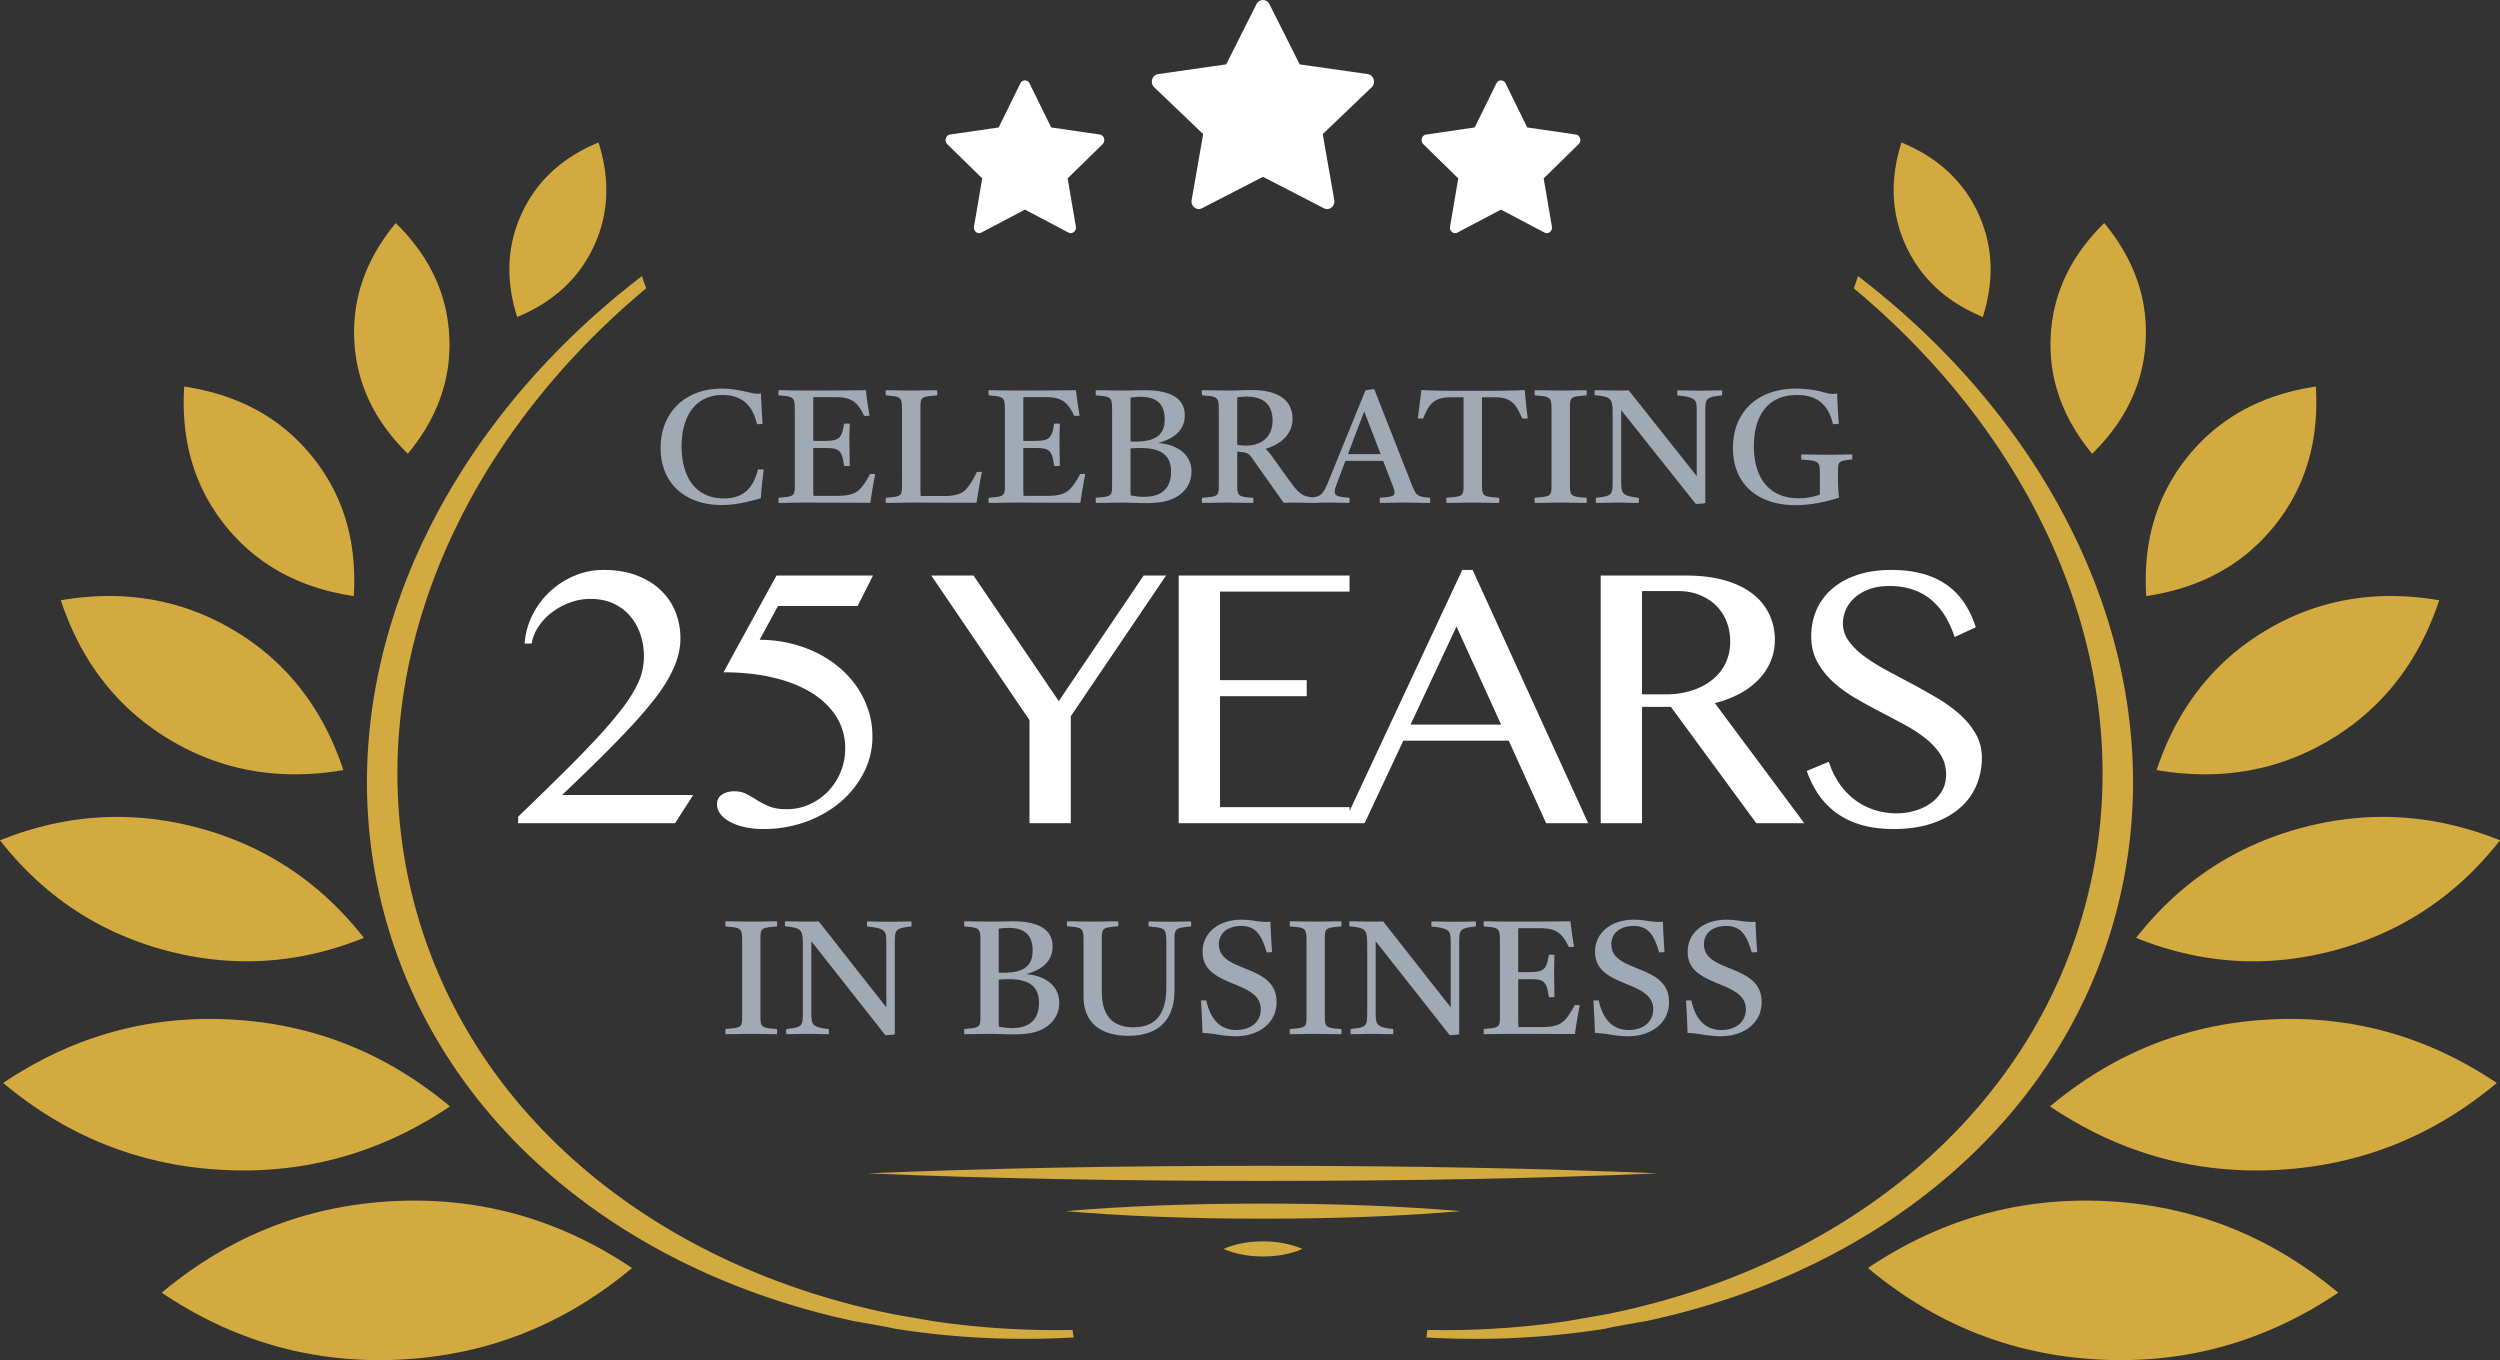
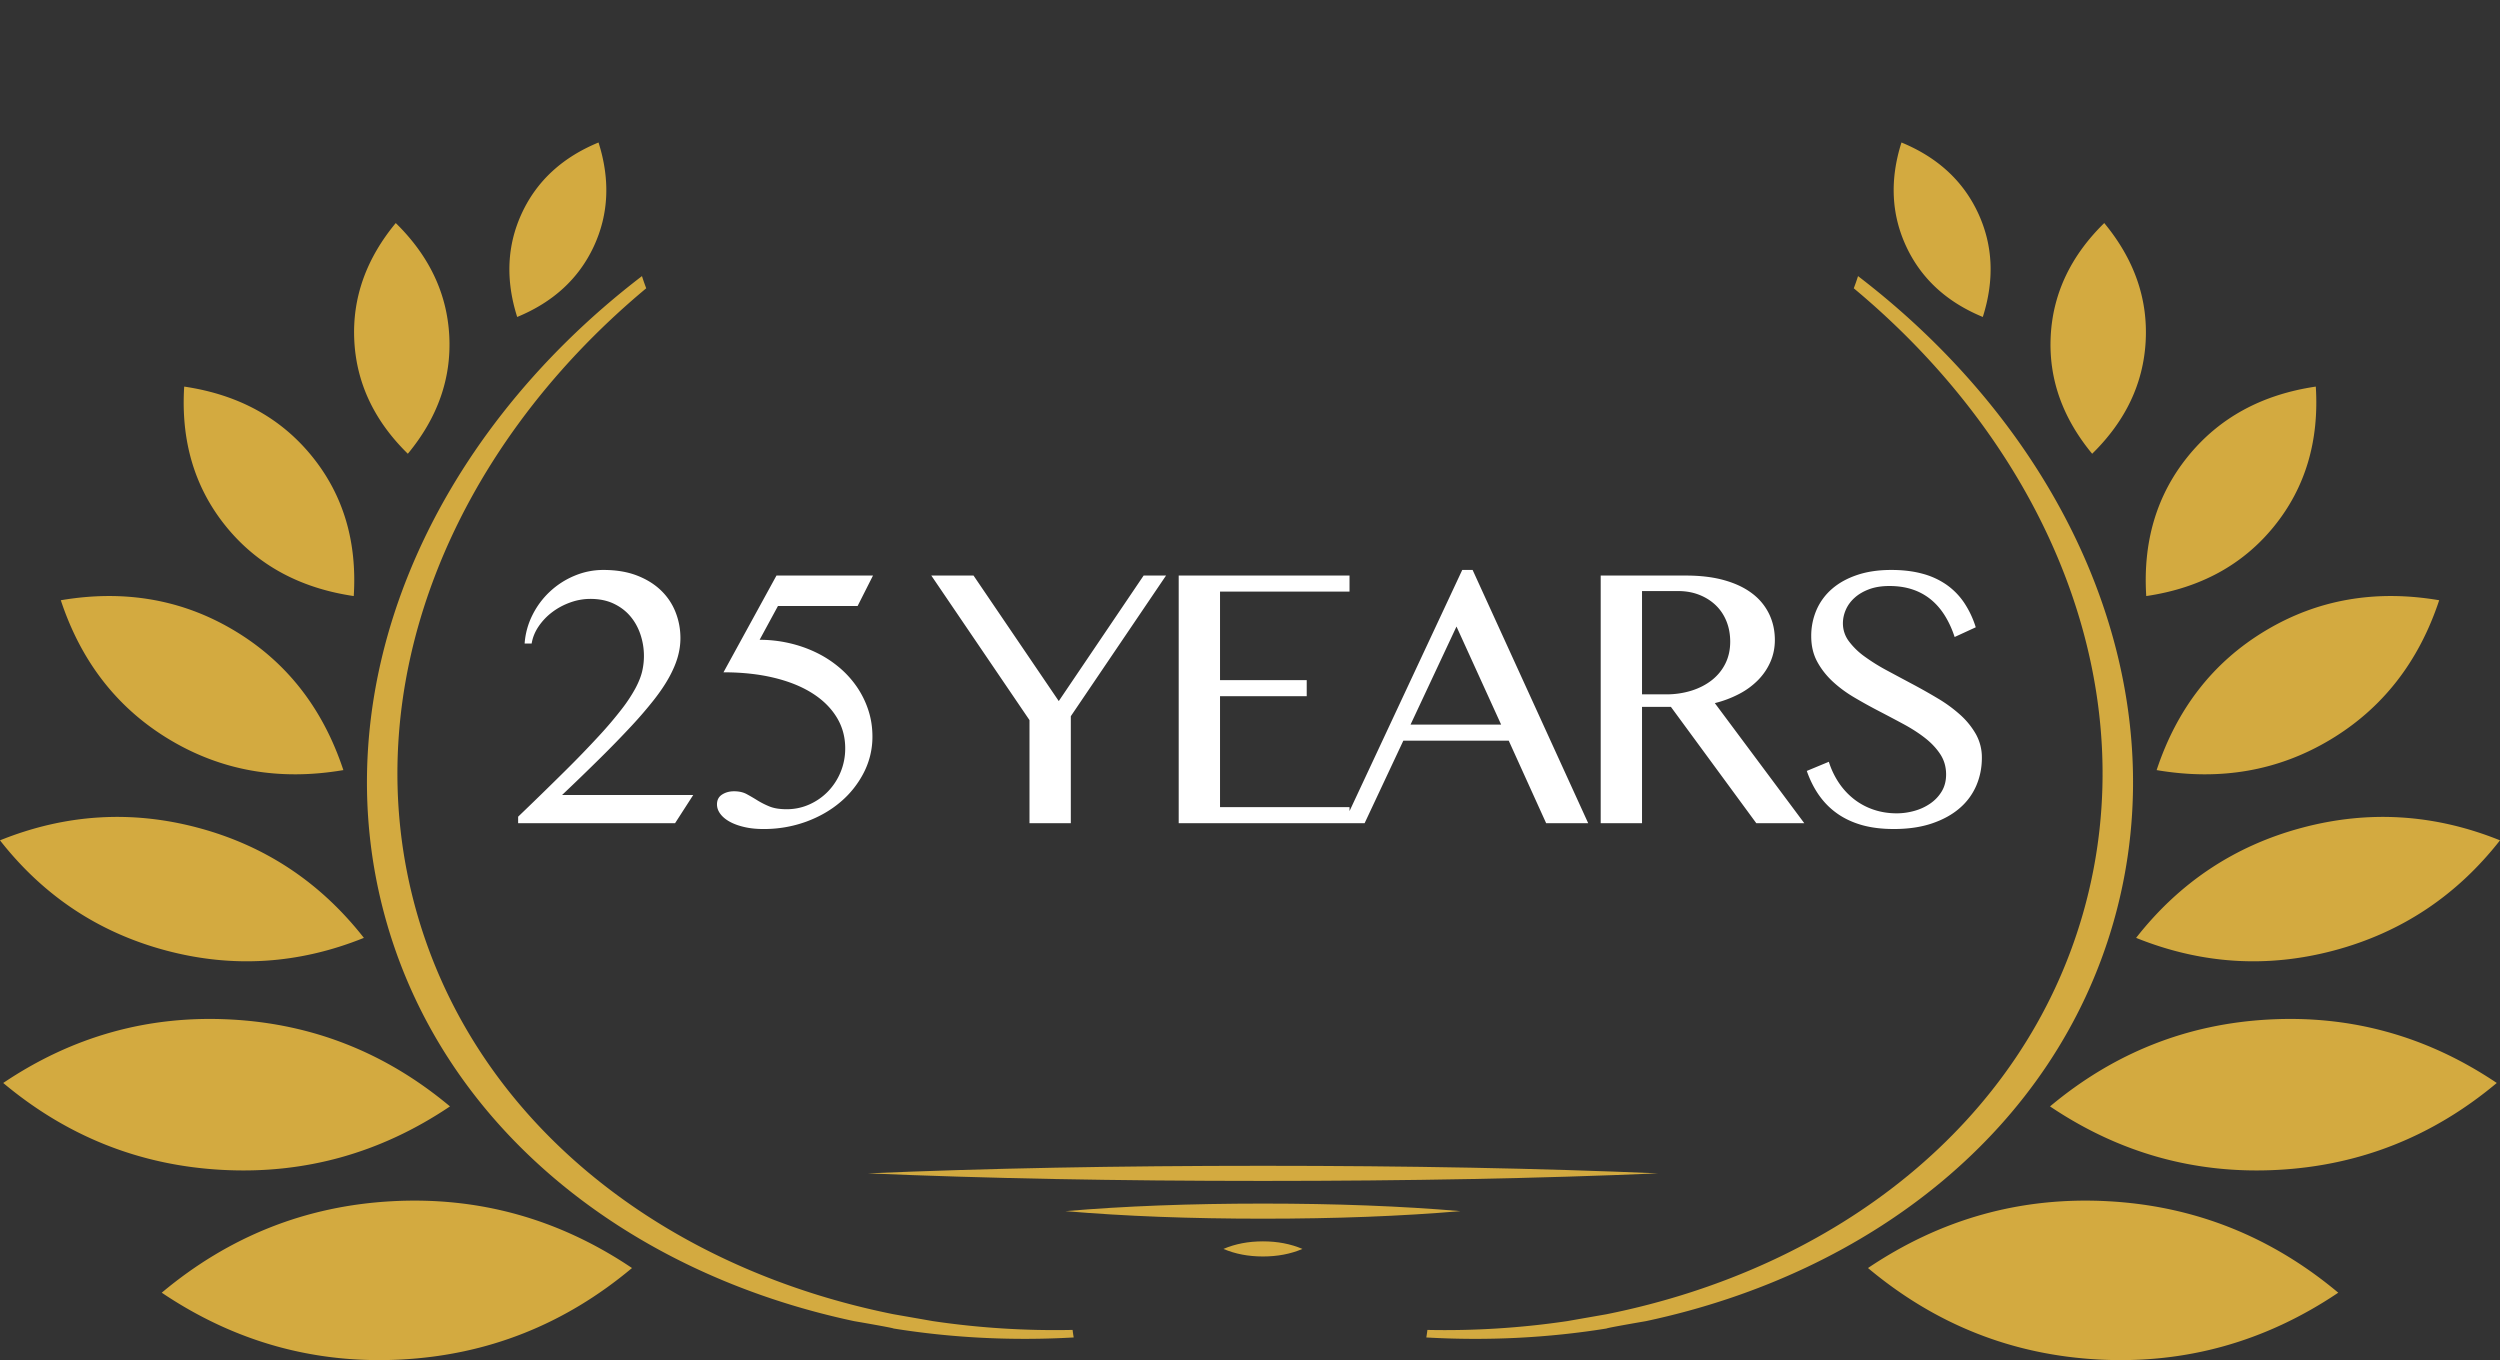
<svg xmlns="http://www.w3.org/2000/svg" width="193" height="105">
  <rect width="100%" height="100%" fill="#333333" stroke="none" />
  <g fill="none" fill-rule="evenodd">
    <g fill="#D3AA40">
      <path d="M162.681 92.732c6.683.35 12.627 2.705 17.832 7.064-5.632 3.79-11.789 5.51-18.472 5.16-6.684-.35-12.628-2.705-17.832-7.064 5.631-3.79 11.789-5.51 18.472-5.16ZM143.44 21.315c16.5 12.63 24.88 31.875 19.714 49.896-4.564 15.924-18.605 27.053-36.082 30.78 0 0-3.045.522-3.044.569-4.477.72-9.148.964-13.918.692.035-.193.063-.386.084-.582a64.318 64.318 0 0 0 10.79-.679l3.043-.532c17.799-3.578 32.15-14.79 36.775-30.923 4.95-17.268-2.539-35.662-17.691-48.28.119-.31.229-.624.329-.941ZM192.751 83.606c-4.944 4.14-10.59 6.377-16.94 6.71-6.35.333-12.199-1.301-17.549-4.902 4.945-4.14 10.592-6.377 16.94-6.71 6.35-.333 12.2 1.301 17.55 4.902ZM193 64.874c-3.348 4.276-7.608 7.108-12.78 8.494-5.171 1.386-10.275 1.065-15.312-.964 3.348-4.276 7.608-7.108 12.78-8.494 5.171-1.387 10.275-1.065 15.312.964ZM188.305 46.34c-1.575 4.754-4.37 8.338-8.386 10.752-4.016 2.414-8.492 3.2-13.427 2.36 1.575-4.755 4.37-8.34 8.386-10.753 4.015-2.414 8.49-3.2 13.427-2.36ZM178.78 29.845c.264 4.21-.808 7.805-3.217 10.782-2.41 2.976-5.7 4.773-9.873 5.389-.265-4.21.807-7.804 3.217-10.781 2.41-2.977 5.7-4.774 9.872-5.39ZM162.448 17.22c2.304 2.785 3.37 5.818 3.199 9.097-.172 3.279-1.55 6.183-4.132 8.713-2.304-2.786-3.37-5.819-3.199-9.098.172-3.278 1.55-6.183 4.132-8.713ZM146.794 11c2.785 1.148 4.756 2.962 5.912 5.442 1.155 2.48 1.278 5.156.367 8.028-2.785-1.148-4.756-2.962-5.912-5.442-1.155-2.48-1.278-5.156-.367-8.028Z" />
      <g>
        <path d="M30.319 92.732c-6.683.35-12.627 2.705-17.832 7.064 5.632 3.79 11.789 5.51 18.472 5.16 6.684-.35 12.628-2.705 17.832-7.064-5.631-3.79-11.789-5.51-18.472-5.16ZM49.56 21.315C33.06 33.945 24.681 53.19 29.846 71.21c4.564 15.924 18.605 27.053 36.082 30.78 0 0 3.045.522 3.044.569 4.477.72 9.148.964 13.918.692a8.326 8.326 0 0 1-.084-.582 64.318 64.318 0 0 1-10.79-.679l-3.043-.532c-17.799-3.578-32.15-14.79-36.775-30.923-4.95-17.268 2.539-35.662 17.691-48.28-.119-.31-.229-.624-.329-.941ZM.249 83.606c4.944 4.14 10.59 6.377 16.94 6.71 6.35.333 12.199-1.301 17.549-4.902-4.945-4.14-10.592-6.377-16.94-6.71-6.35-.333-12.2 1.301-17.55 4.902ZM0 64.874c3.348 4.276 7.608 7.108 12.78 8.494 5.171 1.386 10.275 1.065 15.312-.964-3.348-4.276-7.608-7.108-12.78-8.494-5.171-1.387-10.275-1.065-15.312.964ZM4.695 46.34c1.575 4.754 4.37 8.338 8.386 10.752 4.016 2.414 8.492 3.2 13.427 2.36-1.575-4.755-4.37-8.34-8.386-10.753-4.015-2.414-8.49-3.2-13.427-2.36ZM14.22 29.845c-.264 4.21.808 7.805 3.217 10.782 2.41 2.976 5.7 4.773 9.873 5.389.265-4.21-.807-7.804-3.217-10.781-2.41-2.977-5.7-4.774-9.872-5.39ZM30.552 17.22c-2.304 2.785-3.37 5.818-3.199 9.097.172 3.279 1.55 6.183 4.132 8.713 2.304-2.786 3.37-5.819 3.199-9.098-.172-3.278-1.55-6.183-4.132-8.713ZM46.206 11c-2.785 1.148-4.756 2.962-5.912 5.442-1.155 2.48-1.278 5.156-.367 8.028 2.785-1.148 4.756-2.962 5.912-5.442 1.155-2.48 1.278-5.156.367-8.028Z" />
      </g>
    </g>
-     <path d="m52.114 63.553 1.402-2.177H43.39a185.554 185.554 0 0 0 3.003-2.906 80.702 80.702 0 0 0 2.346-2.415 32.345 32.345 0 0 0 1.738-2.019c.481-.615.872-1.194 1.172-1.738.3-.543.523-1.062.666-1.557.143-.495.214-.988.214-1.478 0-.702-.126-1.372-.379-2.011-.253-.64-.63-1.2-1.13-1.68-.5-.48-1.12-.863-1.86-1.147-.738-.283-1.599-.425-2.58-.425-.773 0-1.514.149-2.225.447a6.333 6.333 0 0 0-3.247 3.028 5.811 5.811 0 0 0-.607 2.206h.543c.076-.47.258-.915.544-1.333a4.659 4.659 0 0 1 1.05-1.096c.416-.313.878-.56 1.388-.743a4.573 4.573 0 0 1 1.552-.274c.687 0 1.287.123 1.802.368.515.245.944.572 1.287.98.344.409.603.88.78 1.413a5.226 5.226 0 0 1 .129 2.827c-.091.389-.26.82-.508 1.29a11.841 11.841 0 0 1-1.044 1.594 30.38 30.38 0 0 1-1.752 2.069 79.748 79.748 0 0 1-2.625 2.718A297.435 297.435 0 0 1 40 63.048v.505h12.114Zm6.814.447a9.523 9.523 0 0 0 3.297-.562c1.025-.375 1.916-.887 2.674-1.536a7.332 7.332 0 0 0 1.795-2.271 6.038 6.038 0 0 0 .658-2.769c0-.72-.107-1.406-.322-2.055a7.056 7.056 0 0 0-.894-1.802 7.526 7.526 0 0 0-1.373-1.5 8.492 8.492 0 0 0-1.773-1.139 9.805 9.805 0 0 0-2.074-.72 10.15 10.15 0 0 0-2.274-.253l1.416-2.61h6.15l1.187-2.35h-7.452l-4.09 7.469c1.43 0 2.724.14 3.883.418 1.158.279 2.145.675 2.96 1.19.816.514 1.445 1.132 1.888 1.853.444.72.666 1.523.666 2.408a4.73 4.73 0 0 1-.358 1.838 4.74 4.74 0 0 1-.973 1.493c-.41.423-.889.757-1.437 1.002a4.244 4.244 0 0 1-1.752.368c-.544 0-.99-.073-1.337-.217a6.337 6.337 0 0 1-.937-.476 14.776 14.776 0 0 0-.815-.475c-.267-.145-.592-.217-.973-.217-.353 0-.66.084-.923.253-.262.168-.393.42-.393.757 0 .26.086.504.258.735.171.23.414.433.729.606s.691.31 1.13.41c.439.102.925.152 1.459.152Zm23.739-.447v-8.262l7.351-10.858h-1.73l-6.551 9.69-6.58-9.69h-3.26l7.58 11.16v7.96h3.19Zm21.516 0v-1.24h-9.997v-8.565h6.693v-1.24h-6.693v-6.835h9.997v-1.24H90.996v19.12h13.187Zm1.164 0 2.99-6.373h8.138l2.889 6.373h3.246L113.686 44h-.801l-9.14 19.553h1.602Zm10.541-7.614h-6.994l3.547-7.57 3.447 7.57Zm10.876 7.614V54.57h2.23l6.594 8.983h3.705l-6.908-9.272a8.416 8.416 0 0 0 1.887-.714 5.797 5.797 0 0 0 1.466-1.081c.406-.418.72-.887.944-1.406.225-.52.337-1.077.337-1.673 0-.72-.146-1.386-.437-1.997a4.346 4.346 0 0 0-1.294-1.579c-.572-.442-1.287-.786-2.145-1.03-.859-.246-1.855-.368-2.99-.368h-6.579v19.12h3.19Zm1.845-9.95h-1.845V45.63h2.803c.582 0 1.118.097 1.609.289.491.192.915.459 1.273.8.357.341.634.752.83 1.233.195.48.293 1.01.293 1.586 0 .625-.124 1.187-.372 1.687s-.594.925-1.037 1.276c-.444.351-.968.623-1.573.815a6.515 6.515 0 0 1-1.981.288ZM146.192 64c1.125 0 2.112-.144 2.96-.433.85-.288 1.56-.68 2.132-1.175a4.769 4.769 0 0 0 1.287-1.745c.286-.668.429-1.381.429-2.14a3.66 3.66 0 0 0-.458-1.825 5.951 5.951 0 0 0-1.215-1.5 10.894 10.894 0 0 0-1.724-1.261c-.643-.385-1.299-.755-1.966-1.11a597.85 597.85 0 0 1-1.967-1.053 14.694 14.694 0 0 1-1.724-1.075 5.527 5.527 0 0 1-1.215-1.182 2.285 2.285 0 0 1-.458-1.377c0-.356.074-.704.222-1.045.148-.342.372-.65.672-.923.3-.274.675-.495 1.123-.664.448-.168.972-.252 1.573-.252.677 0 1.285.094 1.824.281a4.45 4.45 0 0 1 1.423.8c.41.347.762.762 1.058 1.248.296.485.539 1.021.73 1.608l1.63-.75a7.3 7.3 0 0 0-.901-1.904 5.339 5.339 0 0 0-1.359-1.384 5.908 5.908 0 0 0-1.86-.85c-.705-.193-1.506-.289-2.402-.289-.992 0-1.871.13-2.639.39-.767.259-1.413.617-1.938 1.074a4.518 4.518 0 0 0-1.194 1.622 5.042 5.042 0 0 0-.408 2.033c0 .73.15 1.377.45 1.94.301.562.694 1.071 1.18 1.528.487.456 1.042.87 1.667 1.24s1.261.723 1.91 1.06c.648.336 1.284.673 1.909 1.01.624.336 1.18.694 1.666 1.073.486.38.88.798 1.18 1.255.3.457.45.978.45 1.564 0 .49-.11.92-.328 1.291-.22.37-.51.683-.873.937a4.032 4.032 0 0 1-1.23.577c-.458.13-.92.195-1.387.195-.62 0-1.204-.092-1.752-.274a5.118 5.118 0 0 1-1.495-.786 5.43 5.43 0 0 1-1.18-1.247 6.315 6.315 0 0 1-.808-1.673l-1.702.707c.248.71.567 1.343.958 1.896.391.552.86 1.021 1.41 1.406.547.384 1.18.677 1.894.88.715.201 1.53.302 2.446.302Z" fill="#FFF" fill-rule="nonzero" />
-     <path d="M55.708 38.988c1.125 0 2.069-.26 3.026-.521.051-.769.13-1.5.233-2.22-.169-.011-.31-.011-.453-.011-.375 1.537-1.203 2.243-2.638 2.243-2.29 0-3.26-1.822-3.26-4.016 0-2.033.854-3.967 3.17-3.967 1.448 0 2.314.744 2.65 2.244.13.012.285 0 .44-.025a56.25 56.25 0 0 1-.13-2.343 1.834 1.834 0 0 1-.27.025c-.272 0-.518-.075-.854-.15-.763-.16-1.203-.247-1.902-.247-2.87 0-4.72 1.884-4.72 4.587 0 2.677 1.836 4.4 4.708 4.4Zm6.699-.186h.376l2.313.008.44.001 1.07.003h.586c.077-.545.194-1.29.375-2.219a2.166 2.166 0 0 0-.401 0c-.298.595-.66 1.079-.892 1.265-.35.285-.828.421-1.695.421h-1.771c-.022-.084-.026-.345-.026-.762v-2.932h.827c1.113 0 1.384.074 1.552 1.376.155.025.31.025.44 0l-.026-1.637v-.114l-.002-.072v-.201c.002-.204.009-.549.028-1.224a1.308 1.308 0 0 0-.44 0c-.175 1.176-.423 1.318-1.552 1.326h-.827v-3.384h1.694c.672 0 1.112.112 1.435.347.285.198.582.595.79 1.091.129.012.284.012.426 0a37.426 37.426 0 0 1-.284-1.971c-.207 0-1.845.022-3.722.024h-.73c-.982-.001-1.307-.01-1.591-.016l-.094-.002a26.16 26.16 0 0 0-.601-.006 2.032 2.032 0 0 0 0 .397l.223.019c.94.084 1.026.167 1.03 1.034l.001 5.864c0 .88-.052.88-1.254.992a2.032 2.032 0 0 0 0 .396c.685 0 1.086-.024 2.302-.024Zm5.975.024c.517 0 1.513-.024 2.004-.024 1.668 0 3.324.012 5.005.012.078-.545.207-1.351.414-2.368a1.09 1.09 0 0 0-.401 0c-.31.67-.62 1.14-.931 1.426-.31.273-.828.421-1.552.421h-1.837c-.021-.094-.025-.357-.025-.774v-6.007c0-.892.051-.88 1.28-.991a1.023 1.023 0 0 0 0-.397c-.504 0-1.513.025-1.992.025-.478 0-1.435-.025-1.965-.025a2.032 2.032 0 0 0 0 .397l.223.019c.94.084 1.026.167 1.03 1.034l.001 5.864c0 .893-.052.88-1.254.992a2.032 2.032 0 0 0 0 .396Zm10.242-.024h.377l2.312.008.44.001 1.07.003h.586c.078-.545.194-1.29.375-2.219a2.166 2.166 0 0 0-.4 0c-.298.595-.66 1.079-.893 1.265-.35.285-.828.421-1.694.421h-1.772c-.022-.084-.025-.345-.026-.762v-2.932h.828c1.112 0 1.384.074 1.552 1.376.155.025.31.025.44 0l-.026-1.637v-.07l-.001-.044v-.273c0-.204.007-.549.027-1.224a1.308 1.308 0 0 0-.44 0c-.175 1.176-.423 1.318-1.553 1.326H79v-3.384h1.694c.673 0 1.113.112 1.436.347.285.198.582.595.789 1.091.13.012.284.012.427 0a37.426 37.426 0 0 1-.285-1.971c-.206 0-1.844.022-3.721.024h-.73c-.982-.001-1.308-.01-1.592-.016l-.094-.002a26.16 26.16 0 0 0-.6-.006 2.032 2.032 0 0 0 0 .397l.223.019c.94.084 1.026.167 1.03 1.034v5.864c0 .88-.051.88-1.254.992a2.032 2.032 0 0 0 0 .396c.686 0 1.087-.024 2.302-.024Zm9.764.037c.621 0 1.177-.037 1.656-.161 1.1-.285 1.94-1.091 1.94-2.269 0-1.376-1.164-2.095-2.548-2.207v-.012c1.358-.372 2.03-1.09 2.03-2.132 0-1.252-1.008-1.934-3.103-1.934-.414 0-1.229.025-1.76.025-.504 0-1.46-.025-2.004-.025a2.032 2.032 0 0 0 0 .397l.223.019c.94.084 1.026.167 1.031 1.034v5.864c0 .88-.051.88-1.254.992a2.032 2.032 0 0 0 0 .396c.505 0 1.578-.024 1.992-.024.504 0 1.19.037 1.797.037Zm-.763-4.748h-.065c-.078-.001-.2-.004-.284-.012v-3.385c.298-.037.505-.062.75-.062 1.268 0 1.888.558 1.888 1.736 0 1.165-.633 1.723-2.289 1.723Zm.686 4.264c-.323 0-.647-.037-1.022-.111a9.743 9.743 0 0 1-.013-.613v-3.007c.168-.025.518-.037.763-.037 1.63 0 2.367.57 2.367 1.834 0 1.302-.763 1.934-2.095 1.934Zm6.48.447c.49 0 1.435.024 1.952.024a1.024 1.024 0 0 0 0-.396c-1.176-.096-1.227-.11-1.229-1.056V34.86l.337.037c.4.05.582.099.853.533l2.393 3.384c.258 0 .478-.012.685-.012.479 0 1.371.024 1.888.024a1.024 1.024 0 0 0 0-.396c-1.099-.1-1.267-.149-2.16-1.376l-1.357-1.885c-.168-.235-.298-.384-.44-.495v-.025c1.358-.422 2.07-1.265 2.07-2.306 0-1.686-1.475-2.231-3.118-2.231-.138 0-.436.006-.756.014l-.323.008c-.267.007-.519.012-.675.014h-.082c-.492 0-1.513-.024-2.03-.024a1.023 1.023 0 0 0 0 .397c1.175.084 1.286.121 1.292 1.042v5.875c0 .893-.051.88-1.293.992a1.023 1.023 0 0 0 0 .396c.505 0 1.514-.024 1.992-.024ZM96.2 34.4a3.36 3.36 0 0 1-.686-.062v-3.67c.246-.024.505-.05.725-.05 1.319 0 2.004.633 2.004 1.86 0 1.228-.84 1.922-2.043 1.922Zm14.2 4.425a2.033 2.033 0 0 0 0-.396c-1.022-.1-1.06-.1-1.526-1.302l-2.78-7.078c-.195 0-.505.037-.686.099l-2.794 6.868c-.517 1.276-.633 1.314-1.59 1.413a2.033 2.033 0 0 0 0 .396c.517 0 .93-.024 1.422-.024.22 0 .518 0 .88.012.362 0 .646.012.853.012.013-.124.013-.26 0-.396-.814-.075-1.138-.112-1.138-.471 0-.161.065-.347.181-.67l.647-1.71h2.91l.737 1.909c.09.248.142.409.142.533 0 .31-.284.334-1.125.409a1.023 1.023 0 0 0 0 .396c.285 0 .608-.012.944-.012.336-.012.776-.012 1.035-.012.633 0 1.28.024 1.888.024Zm-3.815-3.768h-2.522l1.254-3.298 1.268 3.298Zm7.1 3.744c.504 0 1.5.024 2.043.024a1.024 1.024 0 0 0 0-.396c-1.253-.096-1.316-.111-1.319-1.058v-6.703h.918c1.358 0 1.694.509 2.186 1.637.13.012.284.012.427 0-.104-.794-.168-1.525-.233-2.194-.927.051-2.051.06-3.261.061h-1.46c-1.195-.001-2.321-.01-3.259-.061-.077.681-.168 1.4-.271 2.194.13.012.284.012.414 0 .452-1.116.814-1.637 2.185-1.637h.931v6.769c0 .893-.038.88-1.319.992a2.032 2.032 0 0 0 0 .396c.543 0 1.526-.024 2.018-.024Zm8.794.024a1.024 1.024 0 0 0 0-.396c-1.226-.096-1.278-.11-1.28-1.056v-5.862c0-.892.051-.88 1.28-.991a1.023 1.023 0 0 0 0-.397c-.504 0-1.487.025-1.966.025-.491 0-1.5-.025-2.03-.025a2.032 2.032 0 0 0 0 .397l.115.01.21.017c.883.083.963.188.968 1.03v5.86c0 .893-.052.88-1.293.992a2.032 2.032 0 0 0 0 .396c.556 0 1.5-.024 2.004-.024.492 0 1.462.024 1.992.024Zm8.432.075c.22 0 .556-.025.737-.062v-7.004c0-1.104.052-1.166 1.294-1.314a1.907 1.907 0 0 0 0-.385c-.505 0-1.229.025-1.656.025-.414 0-1.293-.025-1.785-.025-.025.124-.025.26 0 .397.699.05 1.126.161 1.307.347.168.161.18.45.18.988v4.888l-5.25-6.62a11.7 11.7 0 0 1-.25.008l-.179.002-.244.002h-.193c-.608 0-1.229-.024-1.76-.024-.012.136-.012.26 0 .384 1.267.132 1.379.218 1.384 1.421v5.2c0 1.115-.051 1.152-1.28 1.3a1.023 1.023 0 0 0 0 .397c.492 0 1.203-.024 1.643-.024.426 0 1.138.024 1.655.024a2.033 2.033 0 0 0 0-.396c-.672-.062-1.009-.174-1.177-.347-.157-.162-.178-.443-.18-.994v-5.428l5.754 7.24Zm7.708.099c1.022 0 2.173-.198 3.363-.583-.052-.347-.091-.855-.091-1.55v-.396c0-.892.039-.88 1.1-1.004.012-.124.012-.26 0-.384-.505 0-1.294.024-1.824.024s-1.552-.024-2.095-.024a1.024 1.024 0 0 0 0 .396c1.315.096 1.417.111 1.422 1.047v1.656c-.53.198-1.099.285-1.642.285-2.341 0-3.453-1.661-3.453-4.017 0-2.132.905-3.954 3.336-3.954 1.514 0 2.419.719 2.768 2.244.13.012.297 0 .453-.025a56.252 56.252 0 0 1-.13-2.343 1.328 1.328 0 0 1-.31.037c-.272 0-.543-.074-.867-.161-.543-.149-1.357-.248-2.004-.248-2.962 0-4.863 1.81-4.863 4.587 0 2.789 1.914 4.413 4.837 4.413ZM59.976 79.839a1.034 1.034 0 0 0 0-.398c-1.217-.096-1.268-.11-1.27-1.056v-5.87c0-.894.05-.882 1.27-.994a1.033 1.033 0 0 0 0-.397c-.5 0-1.476.025-1.95.025-.489 0-1.49-.025-2.016-.025a2.052 2.052 0 0 0 0 .397l.114.01.208.018c.877.083.957.188.961 1.03v5.87c0 .893-.051.88-1.283.992a2.052 2.052 0 0 0 0 .398c.552 0 1.489-.025 1.99-.025.487 0 1.45.025 1.976.025Zm8.37.074c.219 0 .552-.025.732-.062v-7.014c0-1.105.052-1.167 1.284-1.316a1.926 1.926 0 0 0 0-.384c-.5 0-1.22.024-1.643.024-.411 0-1.284-.024-1.772-.024-.026.124-.026.26 0 .397.693.05 1.117.161 1.297.347.167.162.179.452.18.99v4.895l-5.213-6.63c-.073.004-.16.006-.248.008l-.177.003-.243.002h-.192c-.603 0-1.22-.025-1.746-.025-.012.137-.012.26 0 .385 1.258.132 1.368.218 1.374 1.423v5.206c0 1.117-.051 1.154-1.27 1.303a1.033 1.033 0 0 0 0 .398c.487 0 1.193-.025 1.63-.025.423 0 1.13.025 1.643.025a2.054 2.054 0 0 0 0-.398c-.668-.062-1.002-.173-1.169-.347-.155-.162-.177-.444-.179-.995v-5.436l5.712 7.25Zm9.86-.062c.616 0 1.168-.037 1.643-.161 1.091-.286 1.925-1.093 1.925-2.272 0-1.378-1.155-2.098-2.529-2.21v-.012c1.348-.373 2.016-1.093 2.016-2.135 0-1.254-1.001-1.937-3.081-1.937-.41 0-1.22.025-1.746.025-.5 0-1.45-.025-1.99-.025a2.052 2.052 0 0 0 0 .397l.222.02c.933.084 1.018.167 1.023 1.035v5.872c0 .882-.05.882-1.245.993a2.052 2.052 0 0 0 0 .398c.5 0 1.566-.025 1.977-.025.5 0 1.181.037 1.785.037Zm-.758-4.754h-.065c-.077-.001-.199-.004-.281-.013v-3.389c.295-.037.5-.062.744-.062 1.258 0 1.874.559 1.874 1.738 0 1.167-.629 1.726-2.272 1.726Zm.68 4.27c-.32 0-.641-.037-1.014-.112a9.842 9.842 0 0 1-.012-.614v-3.01c.167-.025.513-.038.757-.038 1.618 0 2.35.571 2.35 1.837 0 1.304-.758 1.937-2.08 1.937Zm8.974.596c2.4 0 3.569-1.291 3.569-3.5v-3.824c0-1.006.077-.993 1.27-1.118a.97.97 0 0 0 0-.384c-.158 0-.346.002-.542.006l-.397.008a37.7 37.7 0 0 1-.703.01c-.398 0-1.156-.024-1.618-.024a.97.97 0 0 0 0 .384c1.244.12 1.355.124 1.36 1.174v3.506c0 2.123-.86 3.104-2.541 3.104-1.592 0-2.44-.882-2.44-2.744v-4.059c0-.881.065-.881 1.259-.993a.97.97 0 0 0 0-.385c-.514 0-1.49.025-1.977.025-.5 0-1.45-.025-1.964-.025a.97.97 0 0 0 0 .385c1.168.096 1.265.122 1.27 1.058v4.367c0 2.073 1.4 3.029 3.454 3.029Zm8.293.037c1.707 0 3.158-.956 3.158-2.644 0-1.577-1.245-2.11-2.413-2.582l-.11-.044-.216-.088c-.897-.368-1.716-.778-1.716-1.743 0-.918.758-1.415 1.708-1.415.539 0 .95.162 1.245.484.295.323.526.807.732 1.552.115.012.27 0 .423-.025a56.82 56.82 0 0 1-.128-2.346c-.075.02-.203.024-.274.025h-.087a5.796 5.796 0 0 1-.781-.075A7.158 7.158 0 0 0 95.832 71c-1.644 0-2.992.919-2.992 2.483 0 1.334.995 1.878 2.096 2.346l.237.1.12.049c1.052.434 2.04.856 2.04 1.936 0 .969-.77 1.602-1.887 1.602-1.258 0-2.002-.832-2.323-2.284-.129 0-.283 0-.411.012.064.968.103 1.788.116 2.495.102 0 .629.038 1.22.137.705.124 1.321.124 1.347.124Zm8.152-.161a1.034 1.034 0 0 0 0-.398c-1.218-.096-1.269-.11-1.271-1.056v-5.87c0-.894.051-.882 1.27-.994a1.033 1.033 0 0 0 0-.397c-.5 0-1.475.025-1.95.025-.488 0-1.49-.025-2.016-.025a2.052 2.052 0 0 0 0 .397l.115.01.208.018c.876.083.956.188.96 1.03v5.87c0 .893-.05.88-1.283.992a2.052 2.052 0 0 0 0 .398c.552 0 1.49-.025 1.99-.025.488 0 1.45.025 1.977.025Zm8.37.074c.218 0 .552-.025.732-.062v-7.014c0-1.105.051-1.167 1.283-1.316a1.926 1.926 0 0 0 0-.384c-.5 0-1.22.024-1.643.024-.41 0-1.284-.024-1.771-.024-.026.124-.026.26 0 .397.693.05 1.116.161 1.296.347.167.162.179.452.18.99v4.895l-5.212-6.63c-.074.004-.16.006-.248.008l-.178.003-.243.002h-.191c-.604 0-1.22-.025-1.746-.025-.013.137-.013.26 0 .385 1.257.132 1.368.218 1.373 1.423v5.206c0 1.117-.05 1.154-1.27 1.303a1.033 1.033 0 0 0 0 .398c.487 0 1.193-.025 1.63-.025.424 0 1.13.025 1.643.025a2.053 2.053 0 0 0 0-.398c-.667-.062-1.001-.173-1.168-.347-.156-.162-.177-.444-.18-.995v-5.436l5.713 7.25Zm4.917-.1h.111l.263.001 2.295.008.437.001 1.062.003h.582c.077-.546.192-1.29.372-2.222a2.131 2.131 0 0 0-.398 0c-.295.596-.655 1.08-.886 1.266-.347.286-.822.422-1.682.422h-1.758c-.022-.084-.025-.345-.026-.762v-2.937h.822c1.104 0 1.373.075 1.54 1.378.154.025.308.025.436 0l-.025-1.639v-.07l-.001-.045v-.273c0-.204.007-.549.026-1.225a1.288 1.288 0 0 0-.436 0c-.174 1.177-.42 1.32-1.541 1.328h-.821v-3.39h1.682c.667 0 1.104.113 1.425.349.282.198.577.595.783 1.092.128.012.282.012.423 0a37.787 37.787 0 0 1-.282-1.974c-.205 0-1.831.022-3.694.025h-.725c-.975-.002-1.298-.01-1.58-.017l-.093-.002a25.74 25.74 0 0 0-.596-.006 2.052 2.052 0 0 0 0 .397l.221.02c.933.084 1.019.167 1.024 1.035v5.872c0 .882-.052.882-1.245.993a2.052 2.052 0 0 0 0 .398c.68 0 1.078-.025 2.285-.025Zm8.857.187c1.708 0 3.159-.956 3.159-2.644 0-1.577-1.246-2.11-2.414-2.582l-.109-.044-.216-.088c-.897-.368-1.716-.778-1.716-1.743 0-.918.757-1.415 1.707-1.415.54 0 .95.162 1.246.484.295.323.526.807.731 1.552.116.012.27 0 .424-.025a56.82 56.82 0 0 1-.128-2.346c-.075.02-.204.024-.274.025h-.087a5.796 5.796 0 0 1-.782-.075 7.158 7.158 0 0 0-1.104-.099c-1.643 0-2.991.919-2.991 2.483 0 1.334.995 1.878 2.095 2.346l.238.1.119.049c1.052.434 2.041.856 2.041 1.936 0 .969-.77 1.602-1.887 1.602-1.258 0-2.003-.832-2.324-2.284-.128 0-.282 0-.41.012.064.968.102 1.788.115 2.495.103 0 .629.038 1.22.137a8.539 8.539 0 0 0 1.347.124Zm7.151 0c1.707 0 3.158-.956 3.158-2.644 0-1.577-1.245-2.11-2.413-2.582l-.11-.044-.216-.088c-.897-.368-1.716-.778-1.716-1.743 0-.918.758-1.415 1.708-1.415.539 0 .95.162 1.245.484.295.323.526.807.732 1.552.115.012.27 0 .423-.025a56.818 56.818 0 0 1-.128-2.346c-.075.02-.203.024-.274.025h-.087a5.796 5.796 0 0 1-.782-.075 7.158 7.158 0 0 0-1.104-.099c-1.643 0-2.99.919-2.99 2.483 0 1.334.994 1.878 2.095 2.346l.237.1.12.049c1.052.434 2.04.856 2.04 1.936 0 .969-.77 1.602-1.887 1.602-1.258 0-2.002-.832-2.323-2.284-.129 0-.283 0-.411.012.064.968.103 1.788.115 2.495.103 0 .63.038 1.22.137.706.124 1.322.124 1.348.124Z" fill="#A0A9B4" fill-rule="nonzero" />
+     <path d="m52.114 63.553 1.402-2.177H43.39a185.554 185.554 0 0 0 3.003-2.906 80.702 80.702 0 0 0 2.346-2.415 32.345 32.345 0 0 0 1.738-2.019c.481-.615.872-1.194 1.172-1.738.3-.543.523-1.062.666-1.557.143-.495.214-.988.214-1.478 0-.702-.126-1.372-.379-2.011-.253-.64-.63-1.2-1.13-1.68-.5-.48-1.12-.863-1.86-1.147-.738-.283-1.599-.425-2.58-.425-.773 0-1.514.149-2.225.447a6.333 6.333 0 0 0-3.247 3.028 5.811 5.811 0 0 0-.607 2.206h.543c.076-.47.258-.915.544-1.333a4.659 4.659 0 0 1 1.05-1.096c.416-.313.878-.56 1.388-.743a4.573 4.573 0 0 1 1.552-.274c.687 0 1.287.123 1.802.368.515.245.944.572 1.287.98.344.409.603.88.78 1.413a5.226 5.226 0 0 1 .129 2.827c-.091.389-.26.82-.508 1.29a11.841 11.841 0 0 1-1.044 1.594 30.38 30.38 0 0 1-1.752 2.069 79.748 79.748 0 0 1-2.625 2.718A297.435 297.435 0 0 1 40 63.048v.505h12.114Zm6.814.447a9.523 9.523 0 0 0 3.297-.562c1.025-.375 1.916-.887 2.674-1.536a7.332 7.332 0 0 0 1.795-2.271 6.038 6.038 0 0 0 .658-2.769c0-.72-.107-1.406-.322-2.055a7.056 7.056 0 0 0-.894-1.802 7.526 7.526 0 0 0-1.373-1.5 8.492 8.492 0 0 0-1.773-1.139 9.805 9.805 0 0 0-2.074-.72 10.15 10.15 0 0 0-2.274-.253l1.416-2.61h6.15l1.187-2.35h-7.452l-4.09 7.469c1.43 0 2.724.14 3.883.418 1.158.279 2.145.675 2.96 1.19.816.514 1.445 1.132 1.888 1.853.444.72.666 1.523.666 2.408a4.73 4.73 0 0 1-.358 1.838 4.74 4.74 0 0 1-.973 1.493c-.41.423-.889.757-1.437 1.002a4.244 4.244 0 0 1-1.752.368c-.544 0-.99-.073-1.337-.217a6.337 6.337 0 0 1-.937-.476 14.776 14.776 0 0 0-.815-.475c-.267-.145-.592-.217-.973-.217-.353 0-.66.084-.923.253-.262.168-.393.42-.393.757 0 .26.086.504.258.735.171.23.414.433.729.606s.691.31 1.13.41c.439.102.925.152 1.459.152Zm23.739-.447v-8.262l7.351-10.858h-1.73l-6.551 9.69-6.58-9.69h-3.26l7.58 11.16v7.96h3.19Zm21.516 0v-1.24h-9.997v-8.565h6.693v-1.24h-6.693v-6.835h9.997v-1.24H90.996v19.12h13.187Zm1.164 0 2.99-6.373h8.138l2.889 6.373h3.246L113.686 44h-.801l-9.14 19.553h1.602Zm10.541-7.614h-6.994l3.547-7.57 3.447 7.57Zm10.876 7.614V54.57h2.23l6.594 8.983h3.705l-6.908-9.272a8.416 8.416 0 0 0 1.887-.714 5.797 5.797 0 0 0 1.466-1.081c.406-.418.72-.887.944-1.406.225-.52.337-1.077.337-1.673 0-.72-.146-1.386-.437-1.997a4.346 4.346 0 0 0-1.294-1.579c-.572-.442-1.287-.786-2.145-1.03-.859-.246-1.855-.368-2.99-.368h-6.579v19.12Zm1.845-9.95h-1.845V45.63h2.803c.582 0 1.118.097 1.609.289.491.192.915.459 1.273.8.357.341.634.752.83 1.233.195.48.293 1.01.293 1.586 0 .625-.124 1.187-.372 1.687s-.594.925-1.037 1.276c-.444.351-.968.623-1.573.815a6.515 6.515 0 0 1-1.981.288ZM146.192 64c1.125 0 2.112-.144 2.96-.433.85-.288 1.56-.68 2.132-1.175a4.769 4.769 0 0 0 1.287-1.745c.286-.668.429-1.381.429-2.14a3.66 3.66 0 0 0-.458-1.825 5.951 5.951 0 0 0-1.215-1.5 10.894 10.894 0 0 0-1.724-1.261c-.643-.385-1.299-.755-1.966-1.11a597.85 597.85 0 0 1-1.967-1.053 14.694 14.694 0 0 1-1.724-1.075 5.527 5.527 0 0 1-1.215-1.182 2.285 2.285 0 0 1-.458-1.377c0-.356.074-.704.222-1.045.148-.342.372-.65.672-.923.3-.274.675-.495 1.123-.664.448-.168.972-.252 1.573-.252.677 0 1.285.094 1.824.281a4.45 4.45 0 0 1 1.423.8c.41.347.762.762 1.058 1.248.296.485.539 1.021.73 1.608l1.63-.75a7.3 7.3 0 0 0-.901-1.904 5.339 5.339 0 0 0-1.359-1.384 5.908 5.908 0 0 0-1.86-.85c-.705-.193-1.506-.289-2.402-.289-.992 0-1.871.13-2.639.39-.767.259-1.413.617-1.938 1.074a4.518 4.518 0 0 0-1.194 1.622 5.042 5.042 0 0 0-.408 2.033c0 .73.15 1.377.45 1.94.301.562.694 1.071 1.18 1.528.487.456 1.042.87 1.667 1.24s1.261.723 1.91 1.06c.648.336 1.284.673 1.909 1.01.624.336 1.18.694 1.666 1.073.486.38.88.798 1.18 1.255.3.457.45.978.45 1.564 0 .49-.11.92-.328 1.291-.22.37-.51.683-.873.937a4.032 4.032 0 0 1-1.23.577c-.458.13-.92.195-1.387.195-.62 0-1.204-.092-1.752-.274a5.118 5.118 0 0 1-1.495-.786 5.43 5.43 0 0 1-1.18-1.247 6.315 6.315 0 0 1-.808-1.673l-1.702.707c.248.71.567 1.343.958 1.896.391.552.86 1.021 1.41 1.406.547.384 1.18.677 1.894.88.715.201 1.53.302 2.446.302Z" fill="#FFF" fill-rule="nonzero" />
    <g fill="#D3AA40">
      <path d="M67 90.583C76.104 90.194 86.27 90 97.5 90s21.396.194 30.5.583c-9.104.39-19.27.584-30.5.584s-21.396-.195-30.5-.584ZM82.25 93.5c4.552-.389 9.635-.583 15.25-.583s10.698.194 15.25.583c-4.552.389-9.635.583-15.25.583s-10.698-.194-15.25-.583ZM94.45 96.417c.91-.39 1.927-.584 3.05-.584 1.123 0 2.14.195 3.05.584-.91.389-1.927.583-3.05.583-1.123 0-2.14-.194-3.05-.583Z" />
    </g>
    <g fill="#FFF" fill-rule="nonzero">
-       <path d="M92.795 16.077c-.414.213-.883-.16-.8-.637l.89-5.089-3.776-3.61c-.353-.338-.17-.956.303-1.022l5.25-.75L97.003.316a.55.55 0 0 1 .994 0l2.34 4.655 5.251.749c.473.066.656.684.302 1.022l-3.775 3.61.89 5.089c.083.476-.386.85-.8.637L97.5 13.65l-4.705 2.427h.001ZM75.764 17.955c-.295.156-.63-.117-.57-.465l.635-3.719-2.698-2.638c-.251-.247-.12-.698.217-.747l3.75-.547 1.672-3.402a.389.389 0 0 1 .71 0l1.672 3.402 3.75.547c.338.049.469.5.216.747l-2.697 2.638.636 3.719c.06.348-.276.62-.571.465l-3.362-1.773-3.36 1.773ZM112.514 17.955c-.295.156-.63-.117-.57-.465l.635-3.719-2.698-2.638c-.251-.247-.12-.698.217-.747l3.75-.547 1.672-3.402a.389.389 0 0 1 .71 0l1.672 3.402 3.75.547c.338.049.469.5.216.747l-2.697 2.638.636 3.719c.06.348-.276.62-.571.465l-3.362-1.773-3.36 1.773Z" />
-     </g>
+       </g>
  </g>
</svg>